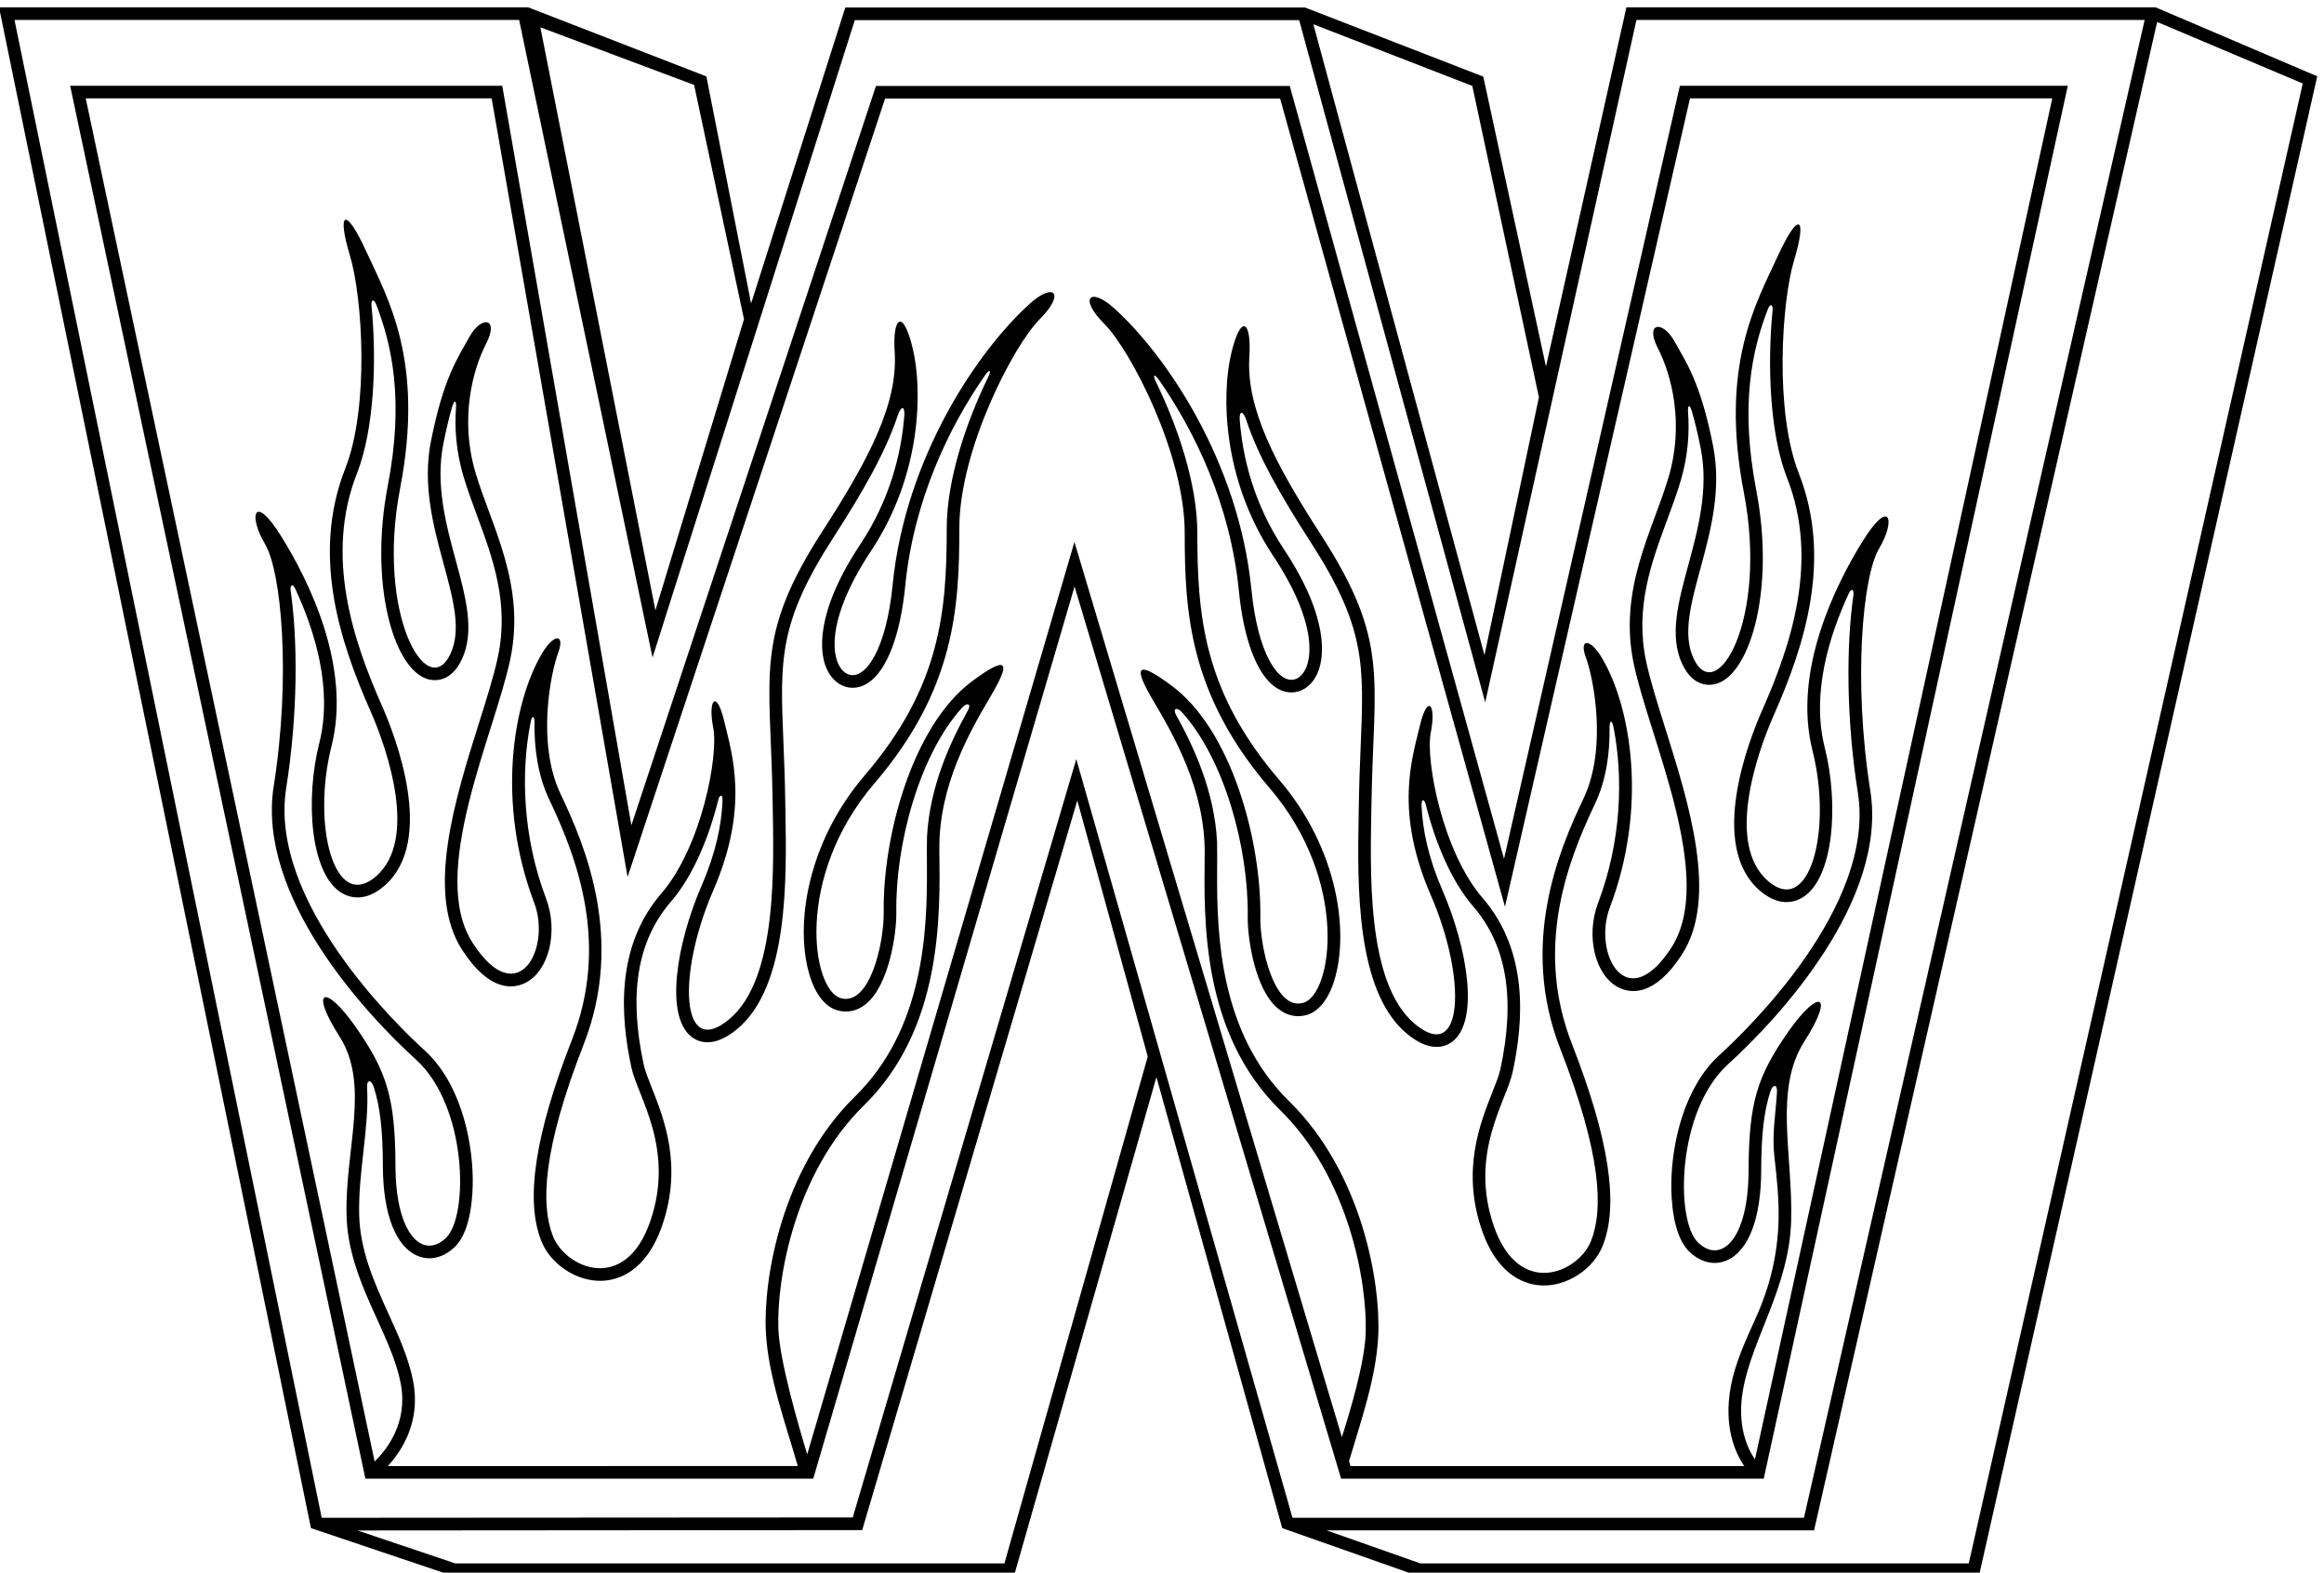
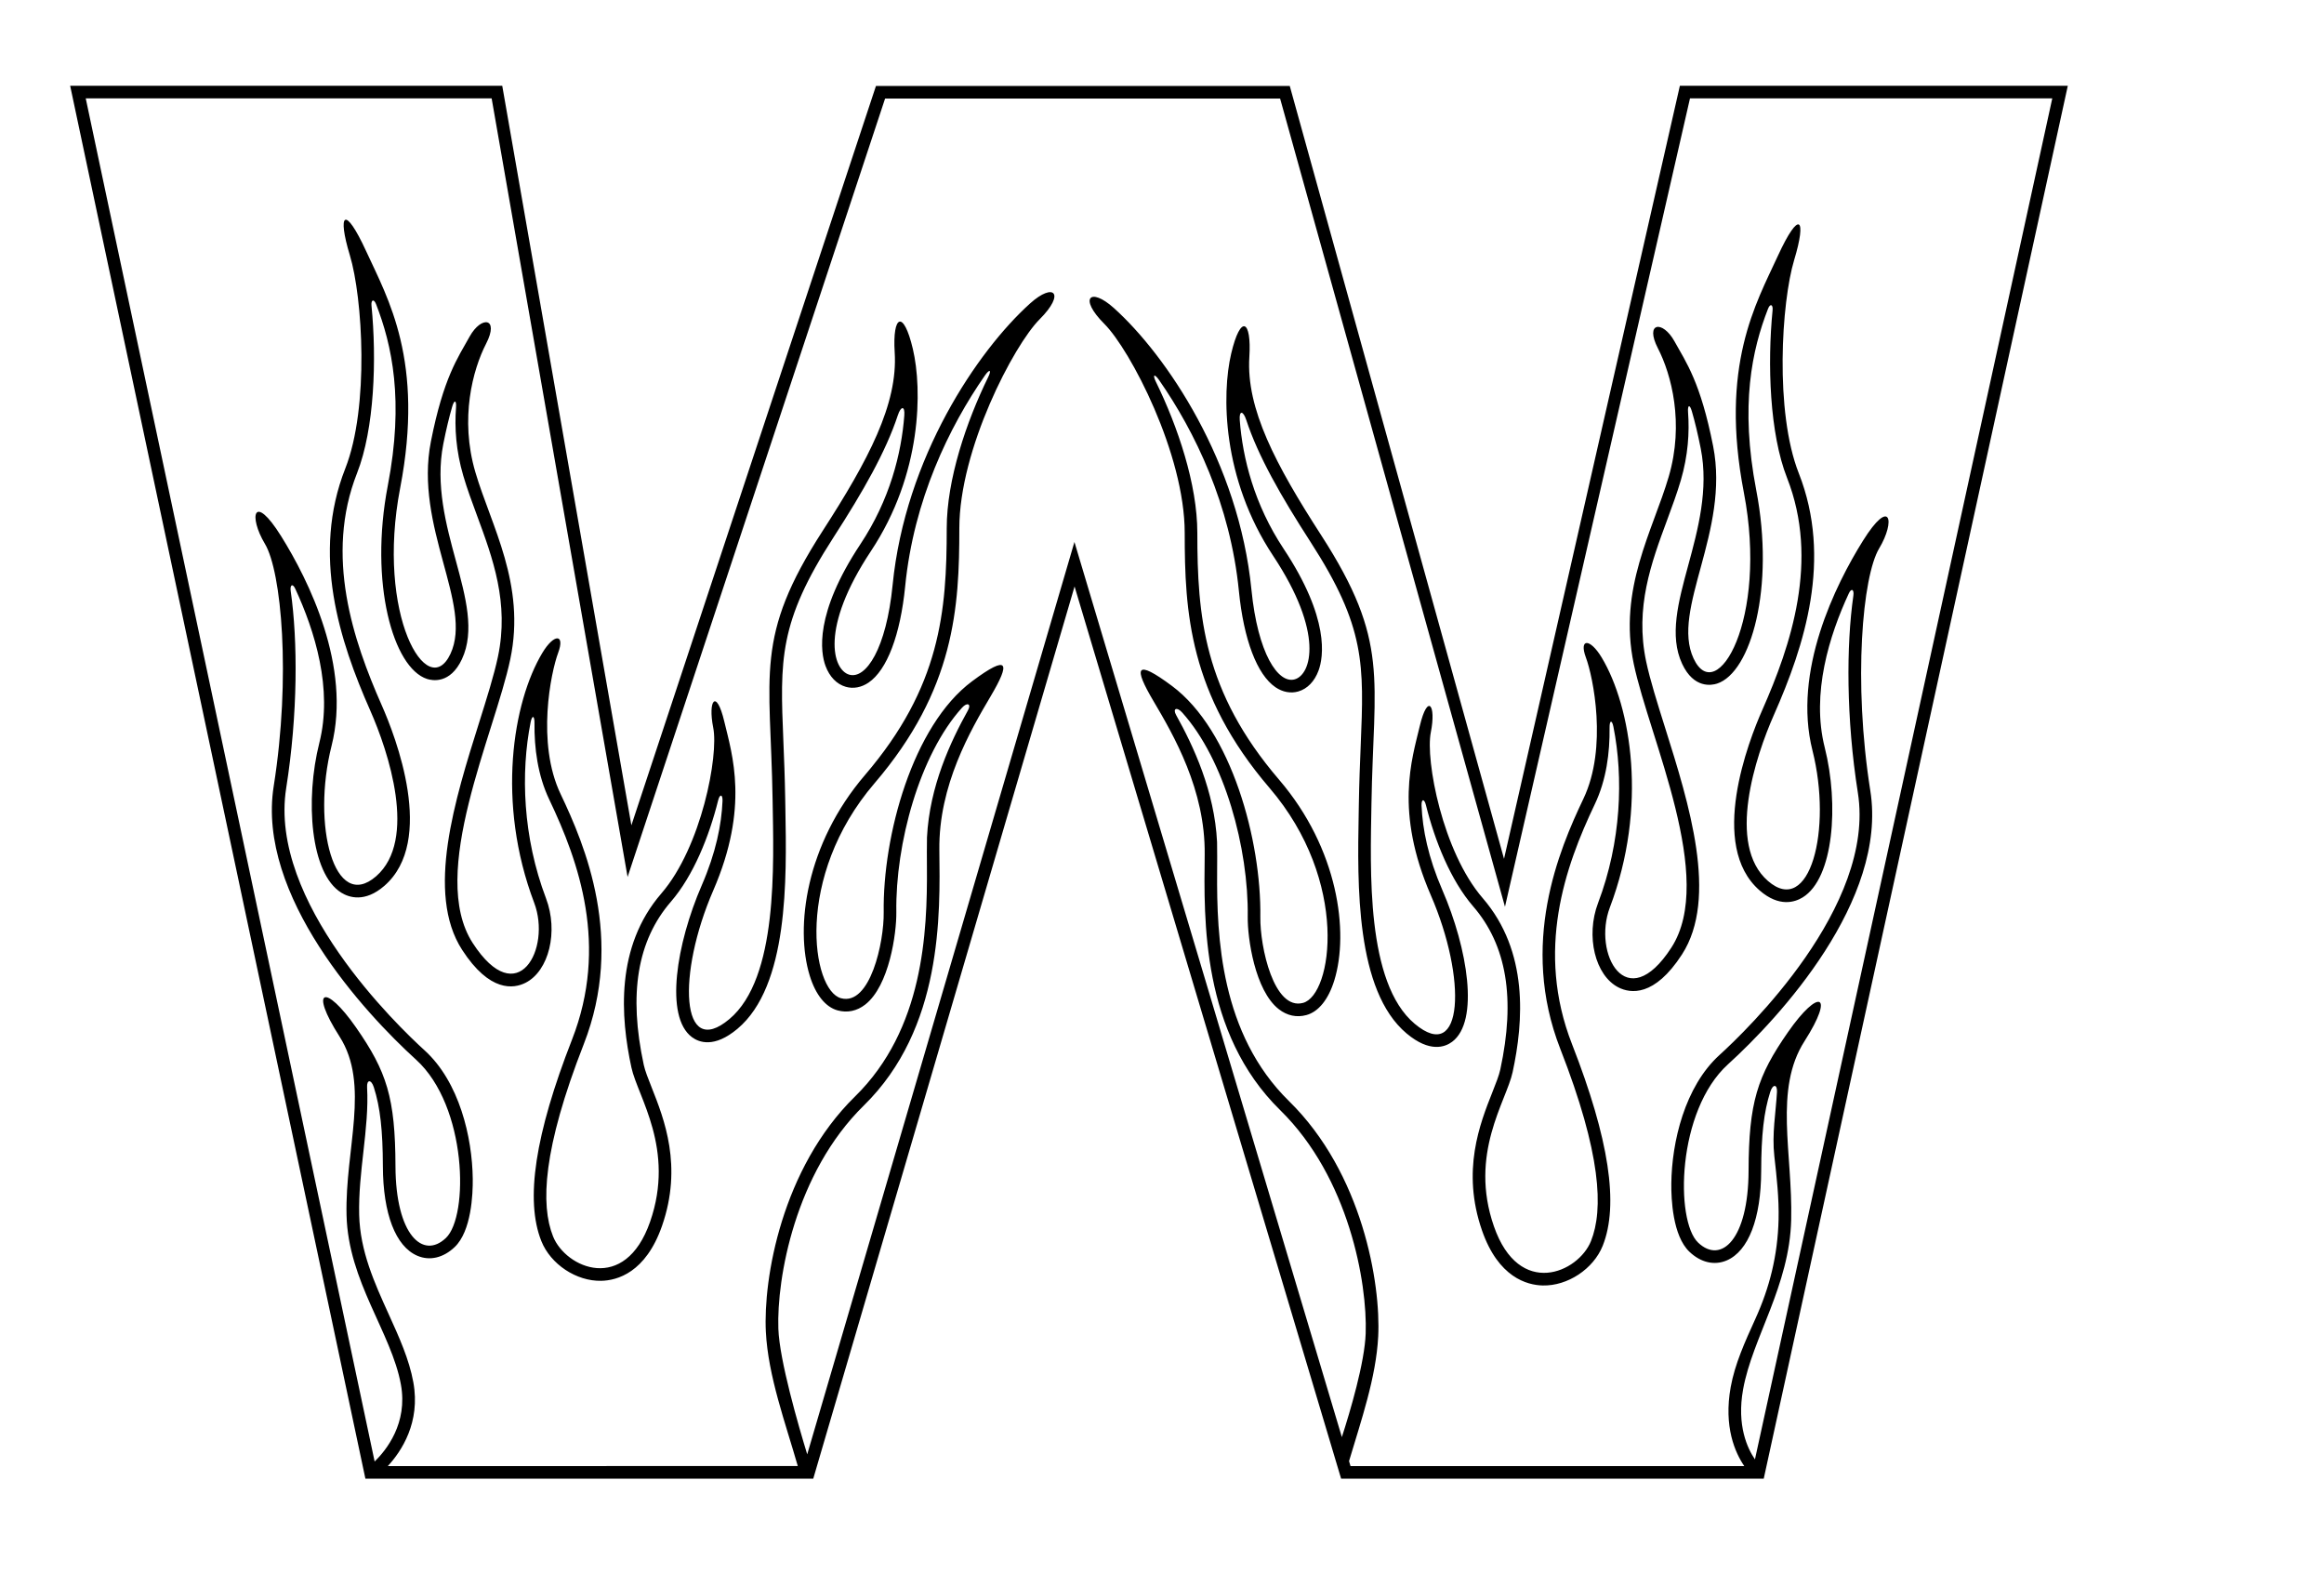
<svg xmlns="http://www.w3.org/2000/svg" version="1.1" id="svg1" width="597.75" height="404.467" viewBox="0 0 597.75 404.467">
  <defs id="defs1" />
  <g id="g1" transform="translate(-99.125,-303.267)">
-     <path id="path1" d="M 4913.94,5645.5 H 3890.59 l -155.54,-694.66 -121.25,560.63 -344.61,133.64 h -889.14 l -182.21,-572.27 -86.45,439.02 -344.62,133.64 H 743.438 L 1346.63,2704.65 1621.84,2612 H 2706.18 L 2981.7,3576.82 3224.99,2704.65 3488,2612 h 1084.34 l 654.22,2900.11 z m -1321.37,-151.97 128.84,-602.06 -105.28,-498.66 -330.97,1219.94 z m -1504.93,1.91 96.48,-453.1 -171.34,-563 -222.47,1127.51 z m 600.09,-2859.05 h -1061.9 l -189.23,63.72 976.11,0.72 415.97,1410.88 136.24,-495.25 z m 139,1555.35 -432.28,-1466.46 -1027.01,-0.64 -594.092,2896.47 h 975.912 l 257.96,-1233 391.18,1232.6 h 859.33 l 359.8,-1319.13 292.48,1319.53 h 982.82 L 4233.97,2724.7 H 3244.82 Z M 4552.66,2636.39 h -1060.5 l -181.38,63.91 h 942.72 l 663.47,2916.91 281.6,-119.03 -645.91,-2861.79" style="fill:#000000;fill-opacity:1;fill-rule:nonzero;stroke:none" transform="matrix(0.133,0,0,-0.133,0,1056)" />
    <path id="path2" d="M 3994.01,5493.8 3653.91,3998.89 3239.55,5493.45 H 2439.33 L 1966.32,4063.69 1716.59,5493.8 H 880.984 L 1451.94,2800.26 h 866.1 l 505.35,1725.31 515.48,-1725.31 h 817.3 L 4744.21,5493.8 Z M 1495.35,2824.66 c 26.55,28.86 63.39,84.53 49.32,161.92 -8.11,44.6 -27.37,87 -47.75,131.9 -27.21,59.92 -55.34,121.89 -57.01,192.04 -0.98,41.05 3.7,82.45 8.22,122.48 4.82,42.8 9.3,84.34 7.08,123.89 -0.87,15.41 7.97,16.01 12.99,0.38 12.48,-38.76 17.32,-83.95 17.54,-152.85 0.3,-92.02 24.6,-155.12 66.69,-173.12 23.84,-10.2 50.1,-4.1 72.03,16.72 32.64,30.98 35.4,102.68 35.08,132.07 -0.9,80.05 -25.85,187.36 -93.21,248.51 -50.78,46.1 -302.36,287.19 -267.56,507.05 22.69,143.37 22.49,284.82 8.72,381.05 -1.75,12.26 3.83,15.16 8.68,4.7 37.89,-81.63 72.98,-194.11 46.71,-298.11 -27.84,-110.24 -17.37,-253.06 42.6,-289.97 14.81,-9.11 45.3,-19.51 83.09,13.29 100.2,86.97 21.5,289.27 -5.01,349.19 -55.3,125.04 -110.71,289.06 -47.78,448.9 33.72,85.63 38.14,220.43 27.94,323.8 -1.15,11.7 4.63,13.77 8.81,3.04 30.82,-79.17 54.48,-186.03 22.73,-350.93 -36.22,-188.13 10.17,-352.55 75.86,-373.87 10.1,-3.28 44.82,-10.21 67.46,38.19 25.33,54.16 7.37,120.22 -11.64,190.16 -18.74,68.91 -39.97,147.02 -24.33,226.14 5.59,28.27 11.33,51.83 17.12,71.88 4.2,14.52 8.5,12.56 7.44,-1.66 -2.9,-38.76 -0.12,-83.49 14.05,-131.71 7.37,-25.12 16.58,-50.02 26.33,-76.38 30.8,-83.3 62.65,-169.43 40.75,-273.45 -7.53,-35.75 -21.71,-80.78 -36.72,-128.46 -46.14,-146.58 -103.56,-329.01 -32.54,-438.65 53.34,-82.35 99.69,-75.21 122.58,-63.63 45.38,22.97 63.89,99.29 39.6,163.31 -44.97,118.55 -49.18,242.81 -29.71,340.77 2.78,13.95 7.61,12.79 7.44,-1.69 -0.57,-48.18 6.19,-101.12 28.55,-148.01 57.7,-120.98 114.84,-283.07 44.03,-464.2 -71.57,-183.05 -90.97,-310.53 -59.3,-389.71 17.95,-44.87 67.79,-77.87 115.94,-76.77 30.29,0.69 85.85,15.43 117.46,106.33 40.18,115.5 3.98,206.82 -19.97,267.25 -6.92,17.44 -12.89,32.5 -15.37,43.95 -29.66,137.19 -12.5,240.41 52.46,315.56 43.5,50.32 74.11,126.56 91.39,196.04 3.13,12.59 8.99,12.07 8.42,-1.43 -1.95,-45.56 -12.58,-99.4 -40.29,-163.23 -48.83,-112.54 -72.04,-253.57 -18.85,-293.27 13.6,-10.15 43.12,-21.55 88.07,16.14 98.88,82.93 95.14,288.63 92.67,424.74 l -0.33,19.07 c -0.68,42.23 -2.22,79.56 -3.57,112.5 -6.46,157.42 -9.41,229.27 96.86,393.89 57.83,89.57 101.37,166.09 124.51,236.32 5.95,18.06 13.94,18.57 12.5,-0.48 -5.53,-73.47 -28.03,-163.15 -84.82,-248.77 -89.58,-135.05 -77.09,-209.67 -67.57,-235.49 7.78,-21.09 21.74,-35.47 39.32,-40.49 14.49,-4.14 30.1,-1.24 43.94,8.17 35.71,24.27 61.52,92.15 70.81,186.22 16.5,167.1 85.13,308.39 154.19,407.64 9.11,13.08 13.25,11.02 6.36,-3.05 -42.38,-86.69 -80.19,-198.23 -80.19,-292.28 0,-160.22 -11.9,-306.72 -158.12,-477.3 -114.42,-133.5 -135.57,-294.73 -106.79,-388.04 11.38,-36.93 30.58,-60.75 54.06,-67.1 18.77,-5.07 37.15,-1.18 53.16,11.26 46.44,36.08 60.8,137.93 60.22,178.86 -1.87,132.07 44.68,304.08 127.1,395.3 9.89,10.95 18.45,7.45 11.39,-5.22 -33.51,-60.17 -74.26,-146.84 -79.2,-245.64 -0.4,-8.11 -0.18,-48.18 -0.11,-57.86 0.87,-125.29 -6.42,-313.14 -139.04,-443.12 -141.96,-139.12 -177.68,-352.8 -172.46,-455.05 4.37,-85.8 38.05,-176.75 61.76,-259.63 z m 1861.7,0 -2.85,9.53 c 23.13,77.78 52.35,161.67 56.4,241.1 5.21,102.24 -30.51,315.93 -172.46,455.05 -132.63,129.97 -139.92,317.83 -139.05,443.12 0.07,9.68 0.3,49.75 -0.11,57.86 -4.94,98.8 -45.68,185.47 -79.19,245.63 -7.06,12.68 1.49,16.18 11.38,5.23 82.43,-91.22 128.97,-263.23 127.1,-395.31 -0.57,-40.92 13.78,-142.78 60.22,-178.85 16.01,-12.44 34.39,-16.34 53.16,-11.27 23.48,6.35 42.68,30.18 54.07,67.1 28.77,93.31 7.62,254.55 -106.8,388.04 -146.22,170.59 -158.12,317.09 -158.12,477.3 0,94.06 -37.8,205.6 -80.19,292.29 -6.88,14.07 -2.74,16.13 6.36,3.05 69.07,-99.25 137.69,-240.54 154.19,-407.64 9.29,-94.07 35.11,-161.95 70.82,-186.23 13.84,-9.41 29.44,-12.31 43.94,-8.16 17.57,5.02 31.53,19.39 39.31,40.49 9.52,25.81 22,100.44 -67.57,235.48 -56.78,85.62 -79.28,175.3 -84.82,248.78 -1.43,19.05 6.55,18.54 12.5,0.48 23.14,-70.23 66.69,-146.75 124.52,-236.33 106.27,-164.61 103.32,-236.46 96.85,-393.89 -1.35,-32.93 -2.88,-70.26 -3.57,-112.5 l -0.33,-19.06 c -2.47,-136.11 -6.2,-341.81 92.67,-424.74 44.95,-37.69 74.47,-26.29 88.07,-16.14 53.19,39.69 29.99,180.72 -18.85,293.26 -27.7,63.83 -38.33,117.68 -40.28,163.24 -0.58,13.49 5.28,14.01 8.42,1.42 17.28,-69.47 47.89,-145.72 91.39,-196.04 64.95,-75.15 82.11,-178.36 52.45,-315.55 -2.48,-11.45 -8.45,-26.52 -15.36,-43.96 -23.96,-60.43 -60.15,-151.74 -19.98,-267.25 31.62,-90.89 87.17,-105.63 117.47,-106.32 48.14,-1.1 97.98,31.9 115.93,76.77 31.67,79.18 12.28,206.65 -59.29,389.71 -70.82,181.13 -13.68,343.22 44.02,464.2 22.37,46.88 29.13,99.83 28.55,148 -0.17,14.49 4.67,15.65 7.44,1.69 19.48,-97.95 15.26,-222.21 -29.71,-340.77 -24.28,-64.02 -5.77,-140.33 39.61,-163.31 22.88,-11.58 69.23,-18.72 122.57,63.64 71.02,109.64 13.6,292.06 -32.54,438.65 -15.01,47.67 -29.19,92.71 -36.71,128.46 -21.9,104.02 9.95,190.15 40.75,273.45 9.74,26.35 18.95,51.25 26.33,76.37 14.16,48.23 16.94,92.95 14.04,131.72 -1.06,14.21 3.25,16.17 7.44,1.65 5.8,-20.04 11.53,-43.6 17.12,-71.87 15.64,-79.12 -5.59,-157.23 -24.32,-226.15 -19.02,-69.94 -36.98,-136 -11.65,-190.15 22.64,-48.41 57.36,-41.47 67.47,-38.19 65.68,21.32 112.08,185.73 75.85,373.86 -31.75,164.91 -8.08,271.77 22.74,350.94 4.18,10.72 9.96,8.66 8.8,-3.04 -10.2,-103.37 -5.77,-238.18 27.95,-323.81 62.93,-159.83 7.51,-323.85 -47.79,-448.89 -26.51,-59.93 -105.21,-262.23 -5.01,-349.19 37.8,-32.81 68.28,-22.41 83.09,-13.29 59.97,36.9 70.44,179.73 42.6,289.97 -26.27,104 8.82,216.48 46.71,298.1 4.86,10.47 10.44,7.57 8.68,-4.69 -13.77,-96.23 -13.96,-237.69 8.72,-381.05 34.8,-219.87 -216.77,-460.96 -267.56,-507.06 -67.35,-61.14 -92.31,-168.45 -93.2,-248.5 -0.33,-29.39 2.43,-101.1 35.07,-132.08 21.94,-20.82 48.19,-26.91 72.04,-16.71 42.08,17.99 66.39,81.09 66.68,173.11 0.22,68.9 5.07,114.1 17.54,152.85 5.03,15.63 13.86,15.04 13,-0.37 -2.22,-39.55 -9.95,-81.1 -5.12,-123.89 4.52,-40.04 9.19,-81.44 8.21,-122.48 -1.67,-70.16 -17.6,-132.12 -44.81,-192.04 -20.38,-44.9 -39.64,-87.31 -47.75,-131.91 -14.01,-77.07 8.7,-127.36 26.22,-152.91 z m 782.13,12.94 c -14.1,20.46 -35.69,65.09 -22.87,135.61 18.3,100.65 89.9,199.63 92.95,327.72 3.04,128.11 -33.76,252.23 25.72,345.26 59.47,93.02 27.65,103.1 -31.82,17.7 -59.48,-85.41 -75.9,-135.95 -76.33,-268.4 -0.42,-132.44 -52.96,-181.08 -97.52,-138.78 -44.56,42.3 -41.39,254.84 57.73,344.82 99.13,89.97 308.82,316.95 275.26,528.93 -33.54,211.98 -15.02,415.17 17,468.54 32.03,53.38 22.11,100.36 -31.27,14.96 -53.37,-85.4 -136.29,-252.44 -97.6,-405.65 38.7,-153.2 -5.21,-322.42 -86.04,-252.27 -80.82,70.15 -23.74,241.59 11.33,320.89 59.49,134.5 113.54,301.71 48.18,467.7 -46.79,118.82 -33.47,331.01 -8.86,412.3 24.6,81.28 10.2,98.82 -31.71,7.56 -41.9,-91.27 -112.85,-211.98 -65.57,-457.5 47.27,-245.53 -53.04,-415.28 -97.26,-320.73 -44.23,94.55 70.46,245.51 37.8,410.7 -24.42,123.53 -51.95,161.6 -74.83,202.77 -22.87,41.18 -57.86,36.66 -31.94,-13.67 25.93,-50.32 51.27,-144.74 20.81,-248.45 -30.45,-103.71 -98.04,-216.85 -67.54,-361.73 30.5,-144.87 159.58,-414.62 72.66,-548.82 -86.93,-134.2 -152.44,-10.69 -118.89,77.76 73.63,194.14 41.27,388.23 -15.72,483.21 -22.87,38.13 -44.35,37.02 -30.56,0.05 13.8,-36.97 42.43,-173.9 -4.84,-273.03 -47.27,-99.12 -124.02,-280.76 -44.73,-483.59 79.3,-202.82 83.77,-310.76 59.37,-371.76 -24.4,-61 -138.9,-111.79 -187.7,28.51 -48.8,140.3 23.94,241.61 36.14,298.03 21.19,98.02 31.27,233.57 -57.84,336.67 -77.78,89.97 -111.03,267.1 -100.36,320.48 10.68,53.37 -6.1,76.25 -21.35,12.2 -15.25,-64.05 -48.82,-165.32 21.33,-326.97 70.15,-161.65 63.4,-328.01 -31.15,-248.71 -94.55,79.3 -85.66,298.09 -83.62,424.71 3.95,244.36 36.16,313.46 -97.18,520.02 -88.17,136.57 -145.32,244.65 -138.95,344.63 4.58,71.68 -16.85,84.2 -35.15,6.42 -18.3,-77.77 -18.05,-241.25 81.07,-390.7 99.13,-149.45 73.91,-229.88 41.88,-239.03 -32.02,-9.15 -71.57,49.81 -83.76,173.33 -24.35,246.51 -164.29,453.12 -266.03,544.69 -45.75,41.18 -68.76,19.68 -18.44,-30.64 50.32,-50.33 155.42,-251.64 155.42,-404.14 0,-152.5 8.44,-311.71 163.99,-493.18 155.55,-181.48 121.32,-400.46 64.89,-415.71 -56.42,-15.25 -83.43,108.27 -82.61,166.22 2.08,147.25 -55.65,360.86 -170.8,446.61 -71.68,53.37 -74.42,36 -35.8,-29.32 38.61,-65.31 100.51,-171.73 98.98,-296.77 -1.52,-125.05 -6.5,-344.69 146,-494.14 133.18,-130.51 168.66,-334.3 165.36,-431.58 -1.92,-56.68 -30.08,-151.14 -46.08,-200.72 l -517.17,1730.98 -516.77,-1764.3 c -16.84,55.02 -53.75,181.82 -55.83,243.05 -3.3,97.28 32.18,301.06 165.36,431.57 152.5,149.45 147.53,369.09 146,494.14 -1.53,125.05 60.37,231.46 98.99,296.78 38.61,65.31 35.87,82.69 -35.8,29.31 -115.15,-85.75 -172.89,-299.35 -170.81,-446.61 0.82,-57.95 -26.18,-181.47 -82.61,-166.21 -56.42,15.24 -90.66,234.22 64.89,415.7 155.55,181.47 163.99,340.68 163.99,493.18 0,152.5 105.1,353.82 155.42,404.14 50.33,50.32 27.32,71.82 -18.43,30.64 -101.75,-91.57 -241.68,-298.17 -266.03,-544.69 -12.2,-123.52 -51.74,-182.48 -83.77,-173.33 -32.03,9.15 -57.24,89.58 41.88,239.03 99.13,149.45 99.38,312.93 81.08,390.71 -18.3,77.77 -39.74,65.25 -35.16,-6.43 6.38,-99.97 -50.77,-208.06 -138.94,-344.63 -133.35,-206.56 -101.14,-275.66 -97.19,-520.01 2.05,-126.62 10.93,-345.42 -83.62,-424.72 -94.55,-79.3 -101.3,87.07 -31.15,248.72 70.15,161.64 36.58,262.91 21.33,326.96 -15.25,64.05 -32.02,41.18 -21.35,-12.2 10.68,-53.37 -22.58,-230.5 -100.35,-320.48 -89.12,-103.09 -79.04,-238.64 -57.85,-336.66 12.2,-56.43 84.95,-157.73 36.15,-298.04 -48.8,-140.3 -163.3,-89.51 -187.7,-28.51 -24.4,61 -19.94,168.94 59.36,371.77 79.3,202.82 2.55,384.46 -44.72,483.58 -47.28,99.13 -18.64,236.07 -4.85,273.03 13.8,36.97 -7.68,38.08 -30.56,-0.04 -56.99,-94.98 -89.35,-289.08 -15.71,-483.22 33.55,-88.45 -31.97,-211.96 -118.89,-77.76 -86.93,134.21 42.16,403.95 72.65,548.83 30.5,144.87 -37.08,258.01 -67.54,361.72 -30.46,103.71 -5.11,198.13 20.81,248.46 25.93,50.32 -9.06,54.84 -31.94,13.67 -22.87,-41.18 -50.41,-79.25 -74.83,-202.77 -32.65,-165.2 82.03,-316.15 37.81,-410.7 -44.23,-94.55 -144.54,75.19 -97.26,320.72 47.27,245.53 -23.67,366.24 -65.58,457.5 -41.91,91.27 -56.31,73.72 -31.7,-7.56 24.61,-81.28 37.92,-293.47 -8.87,-412.29 -65.36,-166 -11.31,-333.21 48.18,-467.71 35.07,-79.3 92.15,-250.74 11.33,-320.89 -80.83,-70.15 -124.73,99.07 -86.04,252.27 38.7,153.21 -44.22,320.26 -97.6,405.65 -53.37,85.4 -63.3,38.42 -31.27,-14.96 32.03,-53.37 50.55,-256.56 17,-468.54 -33.55,-211.97 176.13,-438.96 275.26,-528.93 99.12,-89.98 102.3,-302.52 57.74,-344.82 -44.56,-42.3 -97.1,6.34 -97.53,138.79 -0.42,132.44 -16.85,182.99 -76.32,268.39 -59.48,85.4 -91.3,75.33 -31.82,-17.7 59.47,-93.02 10.47,-217.15 13.52,-345.25 3.05,-128.1 86.84,-227.08 105.14,-327.73 13.62,-74.86 -28.38,-126.97 -50.81,-148.78 L 911.098,5469.4 h 784.982 l 246.21,-1409.91 16.7,-95.65 30.5,92.18 467.47,1413.03 h 763.95 l 434.84,-1562.84 357.8,1563.19 h 700.63 l -575,-2631.8" style="fill:#000000;fill-opacity:1;fill-rule:nonzero;stroke:none" transform="matrix(0.133,0,0,-0.133,0,1056)" />
  </g>
</svg>